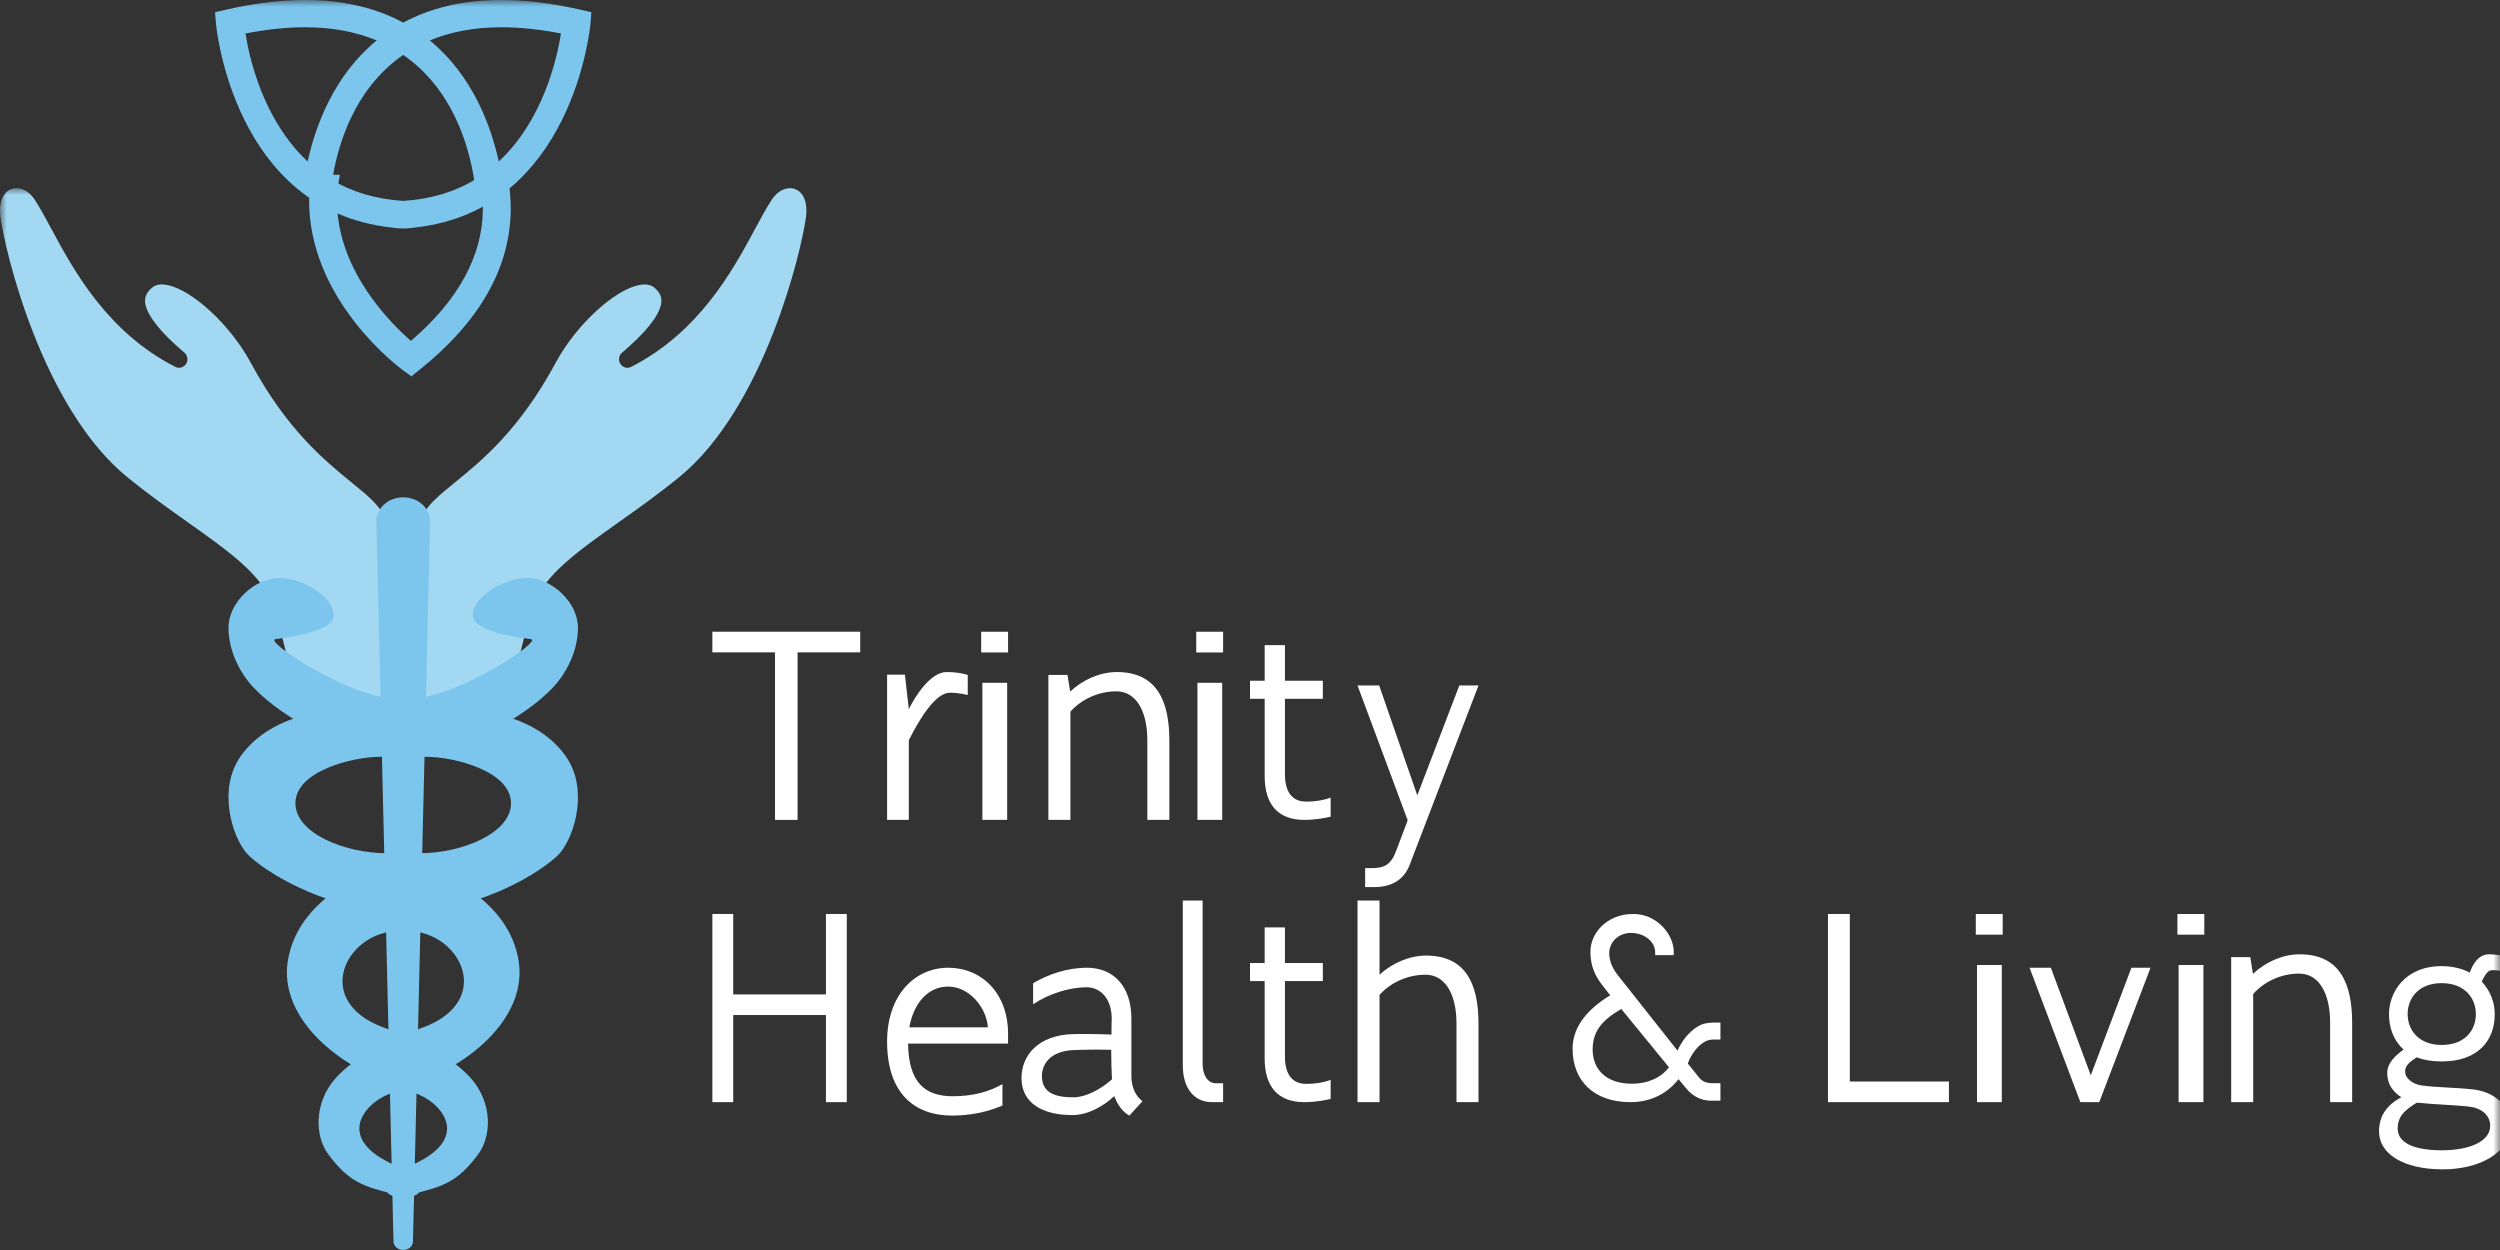
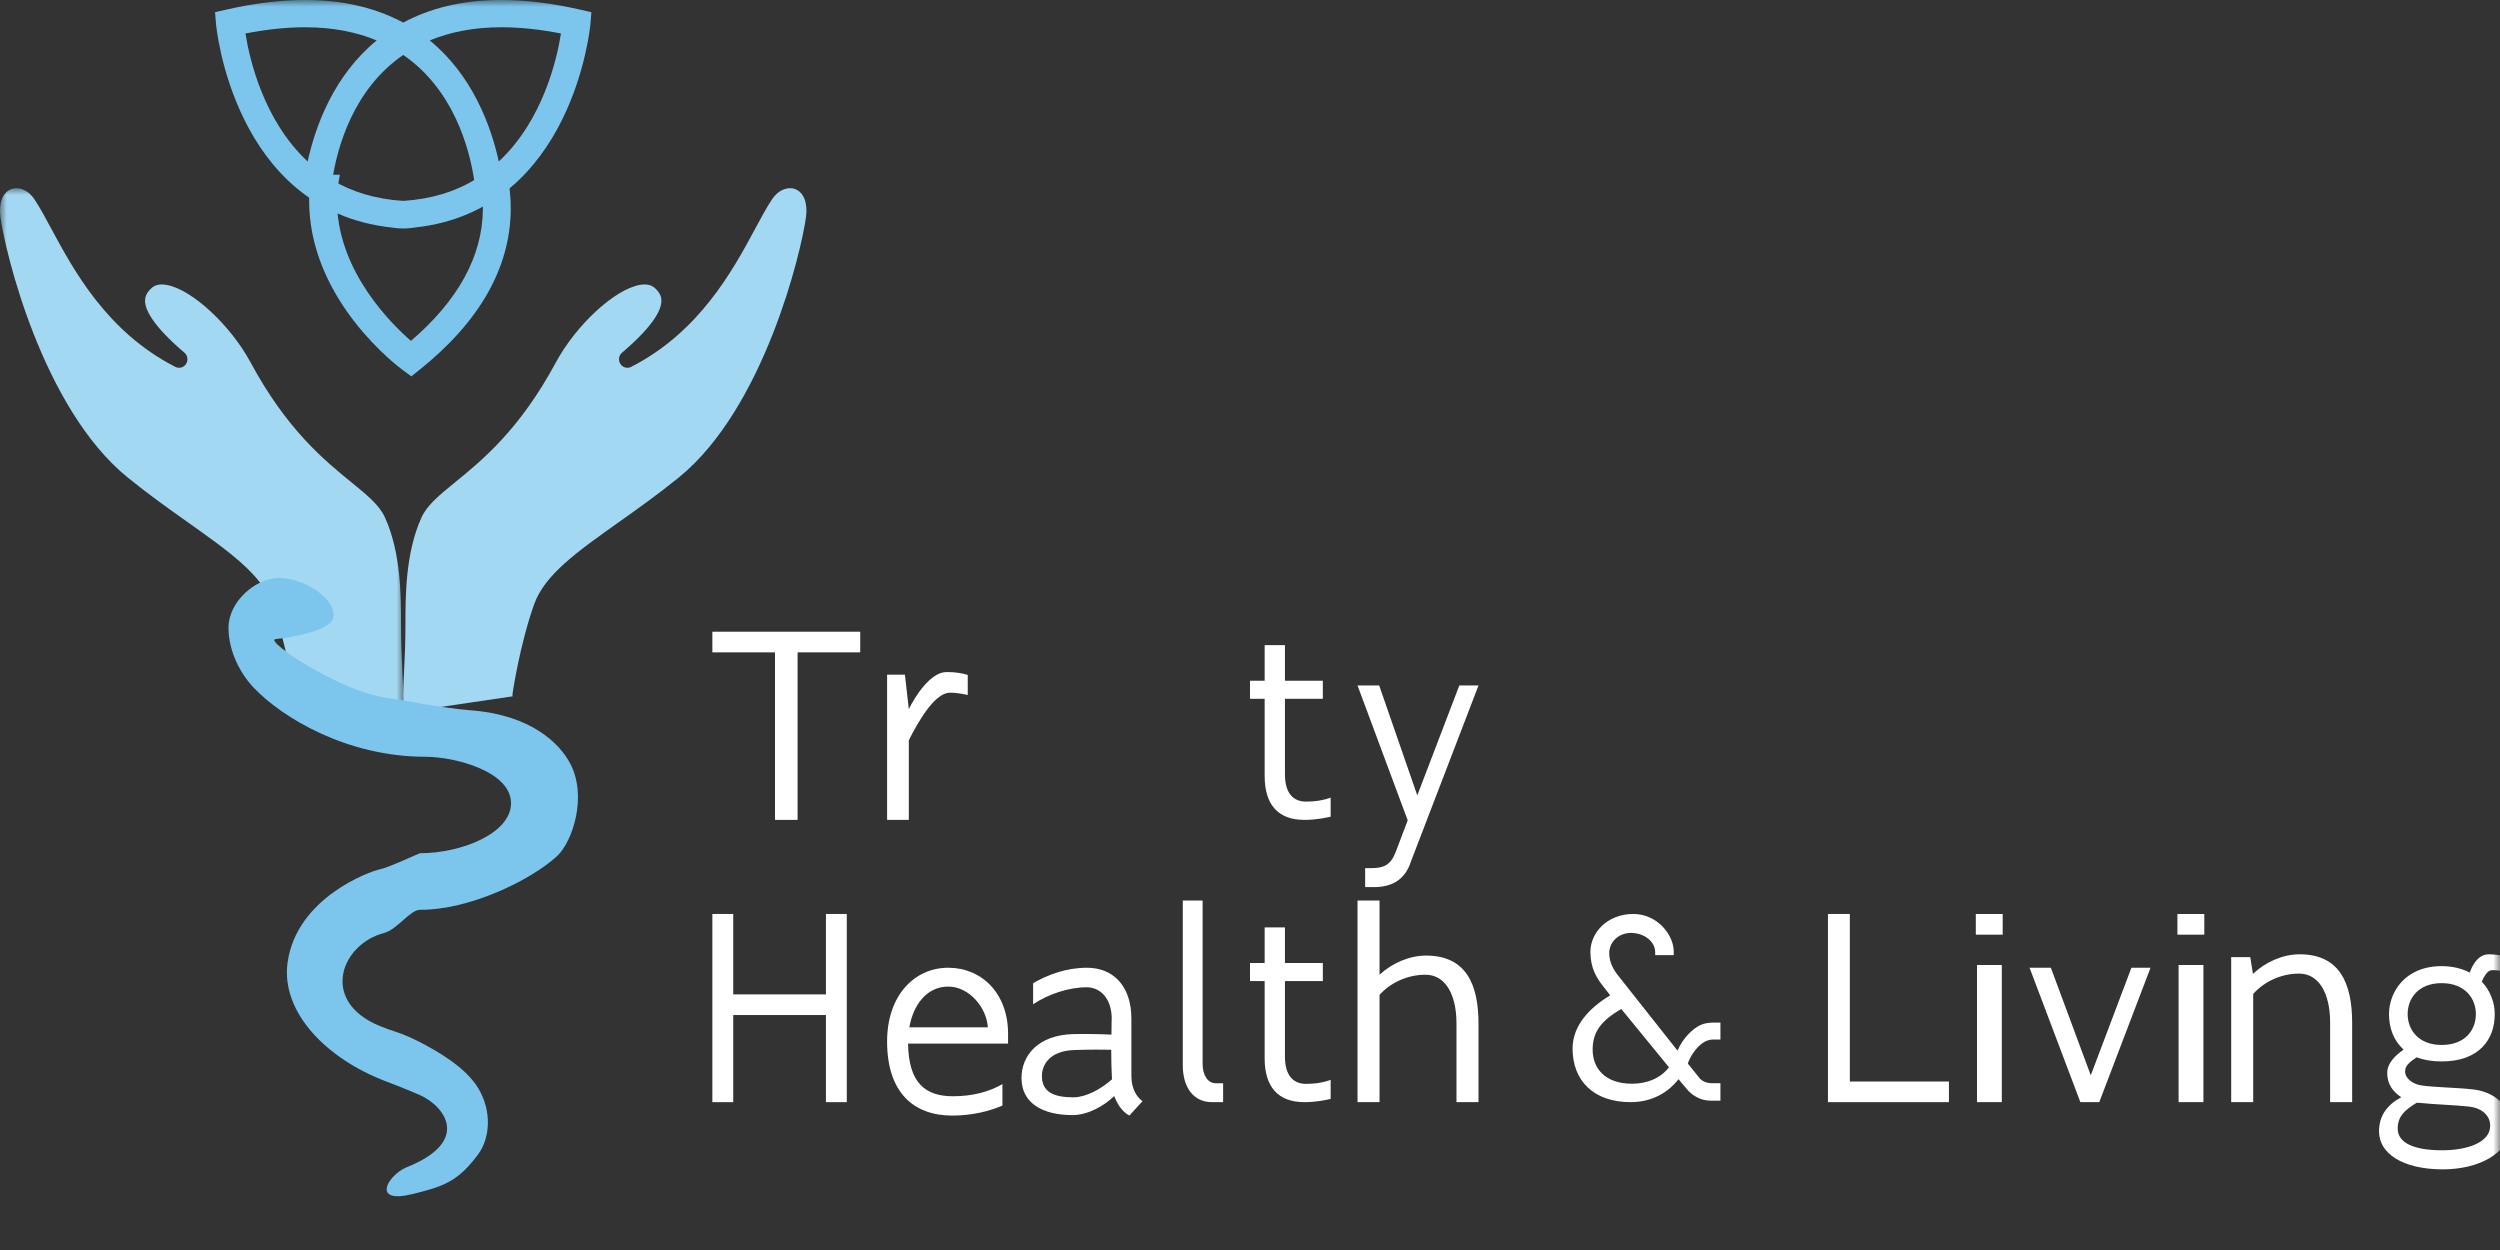
<svg xmlns="http://www.w3.org/2000/svg" xmlns:xlink="http://www.w3.org/1999/xlink" width="186px" height="93px" viewBox="0 0 186 93" version="1.1">
  <rect x="0" y="0" width="186" height="93" fill="#333333" stroke="none" />
  <title>Group 37 Copy 2</title>
  <defs>
    <polygon id="path-1" points="0 0 30 0 30 39 0 39" />
    <polygon id="path-3" points="0 93 186 93 186 0 0 0" />
  </defs>
  <g id="Page-1" stroke="none" stroke-width="1" fill="none" fill-rule="evenodd">
    <g id="About" transform="translate(-1080, -8770)">
      <g id="Group-37-Copy-2" transform="translate(1080, 8770)">
        <path d="M38.13,51.623 C38.151,51.475 38.679,47.942 39.742,44.955 C40.524,42.758 42.957,41.035 46.035,38.852 C47.41,37.876 48.969,36.771 50.507,35.521 C56.845,30.37 59.62,18.743 59.967,16.143 C60.105,15.112 59.801,14.32 59.174,14.073 C58.689,13.881 57.966,14.045 57.436,14.835 C57.049,15.41 56.644,16.161 56.177,17.031 C54.534,20.083 52.05,24.695 46.955,27.297 C46.672,27.44 46.329,27.346 46.156,27.076 C45.983,26.806 46.036,26.447 46.278,26.24 C48.691,24.188 49.203,23.013 49.209,22.389 C49.21,22.164 49.161,21.819 48.709,21.42 C48.441,21.184 48.073,21.111 47.584,21.201 C45.708,21.545 42.856,24.185 41.355,26.967 C38.66,31.967 35.888,34.227 33.864,35.878 C32.652,36.867 31.776,37.58 31.357,38.506 C30.164,41.134 30.164,44.351 30.164,46.48 C30.164,47.856 30.111,48.961 30.065,49.92 C30.007,51.119 29.962,52.069 30.047,53 L38.139,51.807 C38.131,51.747 38.12,51.687 38.13,51.623" id="Fill-1" fill="#A2D8F2" />
        <g id="Group-5" transform="translate(0, 14)">
          <mask id="mask-2" fill="white">
            <use xlink:href="#path-1" />
          </mask>
          <g id="Clip-4" />
          <path d="M29.953,39 C30.038,38.069 29.993,37.119 29.935,35.92 C29.889,34.96 29.836,33.855 29.836,32.492 C29.836,30.35 29.836,27.133 28.644,24.505 C28.224,23.58 27.349,22.866 26.137,21.877 C24.113,20.227 21.341,17.966 18.645,12.967 C17.144,10.185 14.292,7.545 12.416,7.201 C11.929,7.11 11.56,7.183 11.291,7.42 C10.84,7.819 10.79,8.164 10.791,8.388 C10.797,9.012 11.31,10.187 13.722,12.24 C13.964,12.446 14.017,12.806 13.844,13.076 C13.67,13.345 13.328,13.44 13.045,13.297 C7.95,10.694 5.467,6.082 3.823,3.03 C3.356,2.16 2.951,1.41 2.565,0.834 C2.034,0.045 1.311,-0.118 0.826,0.073 C0.198,0.319 -0.105,1.112 0.033,2.141 C0.38,4.743 3.155,16.37 9.493,21.52 C11.031,22.77 12.589,23.876 13.964,24.85 C17.043,27.034 19.476,28.758 20.258,30.955 C21.321,33.942 21.849,37.475 21.87,37.623 C21.88,37.686 21.869,37.747 21.861,37.807 L29.953,39 Z" id="Fill-3" fill="#A3D8F2" mask="url(#mask-2)" />
        </g>
-         <path d="M30,93 L30,93 C29.605,93 29.283,92.718 29.275,92.366 L28,38.785 C28,37.8 28.895,37 30,37 L30,37 C31.105,37 32,37.8 32,38.785 L30.725,92.366 C30.717,92.718 30.394,93 30,93" id="Fill-6" fill="#7CC6EE" />
        <path d="M20.769,43 C22.542,43 24.913,44.434 24.817,45.845 C24.748,46.868 22.104,47.357 20.49,47.553 C19.651,47.655 25.291,51.452 28.762,51.916 C29.957,52.075 32.802,52.674 35.086,52.853 C39.548,53.202 41.648,55.339 42.418,56.796 C43.723,59.264 42.584,62.647 41.441,63.698 C39.524,65.461 34.961,67.712 31.245,67.688 C30.523,67.683 29.549,69.158 28.575,69.412 C25.275,70.274 23.64,74.769 28.732,76.515 C28.894,76.613 29.865,76.826 31.176,77.501 C32.519,78.192 34.634,79.393 35.575,80.952 C36.625,82.69 36.452,84.696 35.575,85.881 C34.047,87.947 32.941,88.282 30.687,88.839 C27.658,89.588 28.785,87.516 30.198,86.867 C35.132,84.923 33.071,82.255 31.176,81.444 C29.888,80.894 28.898,80.522 28.732,80.459 C24.277,78.777 20.868,75.283 21.4,71.586 C22.095,66.743 27.591,64.809 28.243,64.684 C28.895,64.559 31.183,63.481 31.245,63.481 C34.3,63.481 38.026,62.014 38.02,59.754 C38.011,57.372 33.803,56.304 31.665,56.304 C25.787,56.304 20.991,53.383 18.885,51.175 C17.868,50.11 17,48.442 17,46.699 C17,44.784 18.996,43 20.769,43" id="Fill-8" fill="#7CC6EE" />
-         <path d="M43,46.699 C43,48.443 42.132,50.11 41.115,51.176 C39.009,53.383 34.213,56.304 28.335,56.304 C26.197,56.304 21.989,57.373 21.98,59.755 C21.974,62.015 25.7,63.481 28.755,63.481 C28.817,63.481 31.105,64.559 31.757,64.684 C32.409,64.809 37.905,66.743 38.6,71.586 C39.132,75.283 35.723,78.778 31.268,80.459 C31.102,80.522 30.112,80.894 28.824,81.444 C26.929,82.255 24.868,84.923 29.802,86.867 C31.215,87.516 32.342,89.588 29.313,88.839 C27.059,88.282 25.953,87.947 24.425,85.881 C23.548,84.696 23.375,82.69 24.425,80.952 C25.366,79.394 27.481,78.193 28.824,77.501 C30.135,76.826 31.106,76.613 31.268,76.515 C36.36,74.769 34.725,70.274 31.425,69.412 C30.451,69.158 29.477,67.683 28.755,67.688 C25.039,67.712 20.476,65.461 18.559,63.698 C17.416,62.647 16.277,59.264 17.582,56.797 C18.352,55.339 20.452,53.203 24.914,52.853 C27.198,52.674 30.043,52.075 31.238,51.916 C34.709,51.452 40.349,47.655 39.51,47.553 C37.896,47.357 35.252,46.869 35.183,45.846 C35.087,44.435 37.458,43 39.231,43 C41.004,43 43,44.784 43,46.699" id="Fill-10" fill="#7CC6EE" />
        <polygon id="Fill-12" fill="#FFFFFF" points="57.661 61 57.661 48.535 53 48.535 53 47 64 47 64 48.535 59.339 48.535 59.339 61" />
        <path d="M66,50.195 L67.325,50.195 L67.616,52.76 C68.065,51.846 69.214,50 70.422,50 C71.065,50 71.553,50.078 72,50.214 L72,51.71 C72,51.71 71.339,51.536 70.675,51.536 C69.623,51.536 68.454,53.402 67.616,55.073 L67.616,61 L66,61 L66,50.195 Z" id="Fill-14" fill="#FFFFFF" />
        <mask id="mask-4" fill="white">
          <use xlink:href="#path-3" />
        </mask>
        <g id="Clip-17" />
-         <path d="M73.088,61 L74.933,61 L74.933,50.798 L73.088,50.798 L73.088,61 Z M73,48.523 L73,47 L75,47 L75,48.541 L73.044,48.541 L73,48.523 Z" id="Fill-16" fill="#FFFFFF" mask="url(#mask-4)" />
-         <path d="M79.619,51.455 C80.566,50.562 81.848,50 83.092,50 C86.072,50 87,52.153 87,55.102 L87,61 L85.362,61 L85.362,55.083 C85.362,52.909 84.533,51.435 83.052,51.435 C81.711,51.435 80.447,52.037 79.638,52.949 L79.638,61 L78,61 L78,50.213 L79.421,50.213 L79.619,51.455 Z" id="Fill-18" fill="#FFFFFF" mask="url(#mask-4)" />
-         <path d="M89.089,61 L90.932,61 L90.932,50.798 L89.089,50.798 L89.089,61 Z M89,48.523 L89,47 L91,47 L91,48.541 L89.044,48.541 L89,48.523 Z" id="Fill-19" fill="#FFFFFF" mask="url(#mask-4)" />
        <path d="M99,60.761 C98.654,60.835 97.963,61 97.037,61 C95.09,61 94.091,59.86 94.091,57.746 L94.091,51.99 L93,51.99 L93,50.648 L94.091,50.648 L94.091,48 L95.6,48 L95.6,50.648 L98.418,50.648 L98.418,51.99 L95.6,51.99 L95.6,57.617 C95.6,59.033 96.236,59.639 97.163,59.639 C97.945,59.639 98.563,59.511 99,59.345 L99,60.761 Z" id="Fill-20" fill="#FFFFFF" mask="url(#mask-4)" />
        <path d="M104.97,64.106 C104.549,65.42 103.598,66 102.226,66 L101.567,66 L101.567,64.589 L102.024,64.589 C102.939,64.589 103.47,64.376 103.854,63.352 L104.733,61.032 L101,51 L102.611,51 L105.446,59.176 L108.573,51 L110,51 L104.97,64.106 Z" id="Fill-21" fill="#FFFFFF" mask="url(#mask-4)" />
        <polygon id="Fill-22" fill="#FFFFFF" mask="url(#mask-4)" points="63 82 61.45 82 61.45 75.518 54.552 75.518 54.552 82 53 82 53 68 54.552 68 54.552 73.984 61.45 73.984 61.45 68 63 68" />
        <path d="M67.655,76.434 L73.498,76.434 C73.402,74.957 72.107,73.401 70.548,73.401 C68.95,73.401 67.942,74.765 67.655,76.434 L67.655,76.434 Z M67.56,77.644 C67.598,80.562 68.835,81.561 70.89,81.561 C72.412,81.561 73.611,81.214 74.581,80.658 L74.581,82.251 C73.63,82.674 72.298,83 70.853,83 C67.978,83 66,81.291 66,77.49 C66,74.035 68.055,72 70.548,72 C73.04,72 75,73.9 75,76.914 L75,77.644 L67.56,77.644 Z" id="Fill-23" fill="#FFFFFF" mask="url(#mask-4)" />
        <path d="M82.731,80.303 C82.693,79.633 82.675,78.848 82.675,78.102 C82.094,78.084 81.044,78.084 79.938,78.122 C78.063,78.179 77.518,79.251 77.518,80.054 C77.518,81.259 78.419,81.641 79.863,81.641 C80.762,81.641 81.869,81.068 82.731,80.303 M85,81.929 L84.025,83 C83.462,82.694 83.106,82.101 82.899,81.546 C82.132,82.293 80.932,82.962 79.788,82.962 C77.575,82.962 76,82.082 76,80.208 C76,78.523 77.238,76.993 79.882,76.936 C80.669,76.917 81.925,76.936 82.693,76.974 C82.693,76.304 82.712,75.788 82.712,75.712 C82.675,74.219 81.813,73.454 80.856,73.454 C79.487,73.454 77.988,73.97 76.863,74.716 L76.863,73.147 C77.988,72.498 79.356,72 80.875,72 C82.769,72 84.175,73.301 84.175,75.788 L84.175,80.035 C84.175,80.934 84.512,81.565 85,81.929" id="Fill-24" fill="#FFFFFF" mask="url(#mask-4)" />
        <path d="M90.184,82 C88.799,82 88,80.923 88,79.25 L88,67 L89.474,67 L89.474,79.154 C89.474,79.981 89.846,80.596 90.468,80.596 L91,80.596 L91,82 L90.184,82 Z" id="Fill-25" fill="#FFFFFF" mask="url(#mask-4)" />
        <path d="M99,81.761 C98.654,81.835 97.964,82 97.036,82 C95.091,82 94.09,80.86 94.09,78.746 L94.09,72.99 L93,72.99 L93,71.648 L94.09,71.648 L94.09,69 L95.6,69 L95.6,71.648 L98.419,71.648 L98.419,72.99 L95.6,72.99 L95.6,78.617 C95.6,80.033 96.235,80.639 97.163,80.639 C97.945,80.639 98.563,80.511 99,80.345 L99,81.761 Z" id="Fill-26" fill="#FFFFFF" mask="url(#mask-4)" />
        <path d="M102.638,74.019 L102.638,82 L101,82 L101,67 L102.638,67 L102.638,72.519 C103.567,71.654 104.869,71.095 106.092,71.095 C109.073,71.095 110,73.23 110,76.154 L110,82 L108.362,82 L108.362,76.135 C108.362,73.98 107.533,72.519 106.053,72.519 C104.711,72.519 103.448,73.115 102.638,74.019" id="Fill-27" fill="#FFFFFF" mask="url(#mask-4)" />
        <path d="M124.172,79.407 L120.622,75.066 C119.185,75.912 118.493,76.719 118.493,78.092 C118.493,79.482 119.409,80.629 121.427,80.629 C122.546,80.629 123.556,80.215 124.172,79.407 L124.172,79.407 Z M128,81.888 L127.234,81.888 C126.544,81.888 125.89,81.512 125.479,81.004 L124.881,80.291 C124.096,81.305 122.883,82 121.315,82 C118.587,82 117,80.422 117,78.017 C117,76.325 118.214,75.01 119.8,74.051 L119.241,73.337 C118.754,72.717 118.326,71.965 118.326,70.819 C118.326,69.41 119.559,68 121.518,68 C123.312,68 124.526,69.56 124.526,70.8 L124.526,71.063 L123.145,71.063 L123.145,70.838 C123.145,70.048 122.323,69.41 121.351,69.41 C120.381,69.41 119.726,70.123 119.726,70.912 C119.726,71.645 120.099,72.228 120.436,72.642 L124.807,78.167 C125.218,77.208 125.947,76.532 126.506,76.268 C126.861,76.1 127.234,76.081 127.553,76.081 L128,76.081 L128,77.34 L127.533,77.34 C127.254,77.34 127.086,77.378 126.861,77.49 C126.413,77.716 125.852,78.336 125.572,79.125 L126.432,80.196 C126.693,80.516 127.067,80.572 127.309,80.591 L128,80.591 L128,81.888 Z" id="Fill-28" fill="#FFFFFF" mask="url(#mask-4)" />
        <polygon id="Fill-29" fill="#FFFFFF" mask="url(#mask-4)" points="136 82 136 68 137.627 68 137.627 80.465 145 80.465 145 82" />
        <path d="M147.088,82 L148.934,82 L148.934,71.798 L147.088,71.798 L147.088,82 Z M147,69.522 L147,68 L149,68 L149,69.541 L147.043,69.541 L147,69.522 Z" id="Fill-30" fill="#FFFFFF" mask="url(#mask-4)" />
        <polygon id="Fill-31" fill="#FFFFFF" mask="url(#mask-4)" points="151 72 152.584 72 155.554 80.003 158.577 72 160 72 156.185 82 154.78 82" />
        <path d="M162.088,82 L163.934,82 L163.934,71.798 L162.088,71.798 L162.088,82 Z M162,69.522 L162,68 L164,68 L164,69.541 L162.043,69.541 L162,69.522 Z" id="Fill-32" fill="#FFFFFF" mask="url(#mask-4)" />
        <path d="M167.619,72.455 C168.566,71.562 169.848,71 171.092,71 C174.072,71 175,73.154 175,76.102 L175,82 L173.362,82 L173.362,76.083 C173.362,73.909 172.533,72.435 171.052,72.435 C169.711,72.435 168.447,73.037 167.638,73.949 L167.638,82 L166,82 L166,71.213 L167.421,71.213 L167.619,72.455 Z" id="Fill-33" fill="#FFFFFF" mask="url(#mask-4)" />
        <path d="M184.205,75.445 C184.205,74.295 183.407,73.146 181.658,73.146 C179.909,73.146 179.129,74.295 179.129,75.445 C179.129,76.633 179.947,77.745 181.658,77.745 C183.407,77.745 184.205,76.633 184.205,75.445 M179.814,82.037 C178.863,82.612 178.388,83.091 178.388,83.972 C178.388,85.065 179.681,85.582 181.676,85.582 C183.673,85.582 185.27,84.95 185.27,83.762 C185.27,82.938 184.585,82.42 183.654,82.325 C182.608,82.21 181.087,82.171 180.042,82.056 C179.966,82.056 179.89,82.056 179.814,82.037 M183.75,72.36 C183.94,71.823 184.358,71 185.176,71 C186.107,71 187,71.325 187,71.325 L187,72.456 C187,72.456 185.708,72.072 185.27,72.207 C185.023,72.283 184.794,72.686 184.643,73.03 C185.309,73.74 185.613,74.641 185.613,75.445 C185.613,77.323 184.453,78.971 181.658,78.971 C180.916,78.971 180.309,78.857 179.795,78.665 C179.32,78.99 178.94,79.258 178.94,79.718 C178.94,80.255 179.529,80.657 180.137,80.753 C181.144,80.907 182.78,80.907 184.053,81.06 C185.309,81.213 186.734,81.999 186.734,83.781 C186.734,85.87 184.319,87 181.754,87 C178.749,87 177,85.812 177,84.183 C177,83.014 177.589,82.21 178.654,81.634 C178.046,81.233 177.609,80.676 177.609,79.833 C177.609,79.086 178.216,78.531 178.826,78.089 C178.084,77.419 177.742,76.48 177.742,75.445 C177.742,73.874 178.883,71.881 181.658,71.881 C182.495,71.881 183.198,72.072 183.75,72.36" id="Fill-34" fill="#FFFFFF" mask="url(#mask-4)" />
        <path d="M22.702,2.028 L22.703,2.028 C24.808,2.028 26.557,2.4 28.024,3.008 C24.844,5.614 23.471,9.36 22.89,12.015 C19.61,8.961 18.563,4.403 18.263,2.491 C19.84,2.183 21.329,2.028 22.702,2.028 L22.702,2.028 Z M37.297,2.028 L37.298,2.028 C38.671,2.028 40.16,2.183 41.737,2.491 C41.436,4.403 40.39,8.961 37.11,12.015 C36.528,9.36 35.156,5.614 31.975,3.008 C33.443,2.4 35.192,2.028 37.297,2.028 L37.297,2.028 Z M30,4.087 C33.718,6.644 34.907,10.951 35.28,13.4 C33.854,14.253 32.104,14.814 30,14.947 C27.896,14.814 26.146,14.253 24.72,13.4 C25.092,10.951 26.282,6.644 30,4.087 L30,4.087 Z M16.07,1.777 C16.083,1.922 17.355,15.63 29.094,16.922 C29.094,16.922 29.702,17.014 30,16.998 C30.298,17.014 30.906,16.922 30.906,16.922 C42.645,15.63 43.917,1.922 43.93,1.777 L44,0.907 L43.126,0.708 C41.054,0.238 39.094,0 37.298,0 L37.297,0 C34.296,0 31.911,0.654 30,1.681 C28.089,0.654 25.704,0 22.703,0 L22.702,0 C20.906,0 18.946,0.238 16.874,0.708 L16,0.907 L16.07,1.777 Z" id="Fill-35" fill="#7CC6EE" mask="url(#mask-4)" />
        <path d="M35.625,13 C35.819,13.839 35.936,14.709 35.926,15.61 C35.881,19.079 34.081,22.357 30.572,25.362 C29.059,24.044 25.286,20.281 25.082,15.354 C25.049,14.567 25.128,13.783 25.284,13 L23.173,13 C23.038,13.813 22.974,14.631 23.01,15.455 C23.314,22.588 29.69,27.331 29.961,27.529 L30.604,28 L31.226,27.502 C35.67,23.945 37.949,19.948 37.999,15.623 C38.01,14.717 37.914,13.843 37.75,13 L35.625,13 Z" id="Fill-36" fill="#7CC6EE" mask="url(#mask-4)" />
      </g>
    </g>
  </g>
</svg>